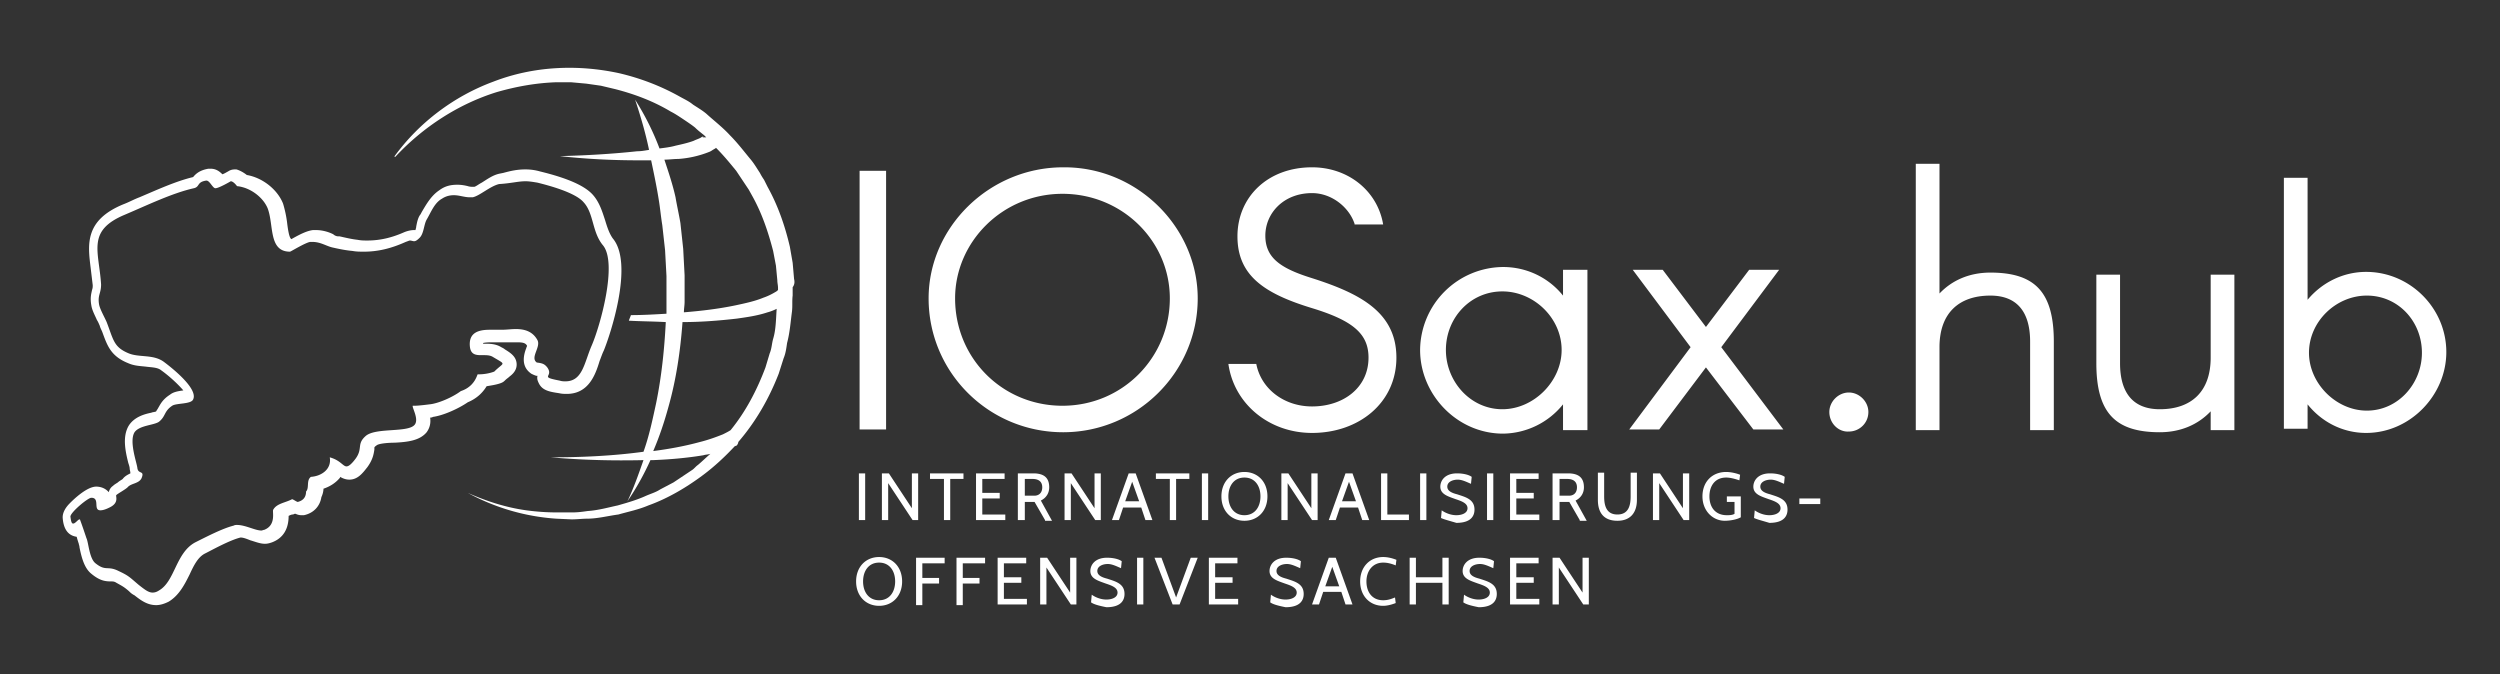
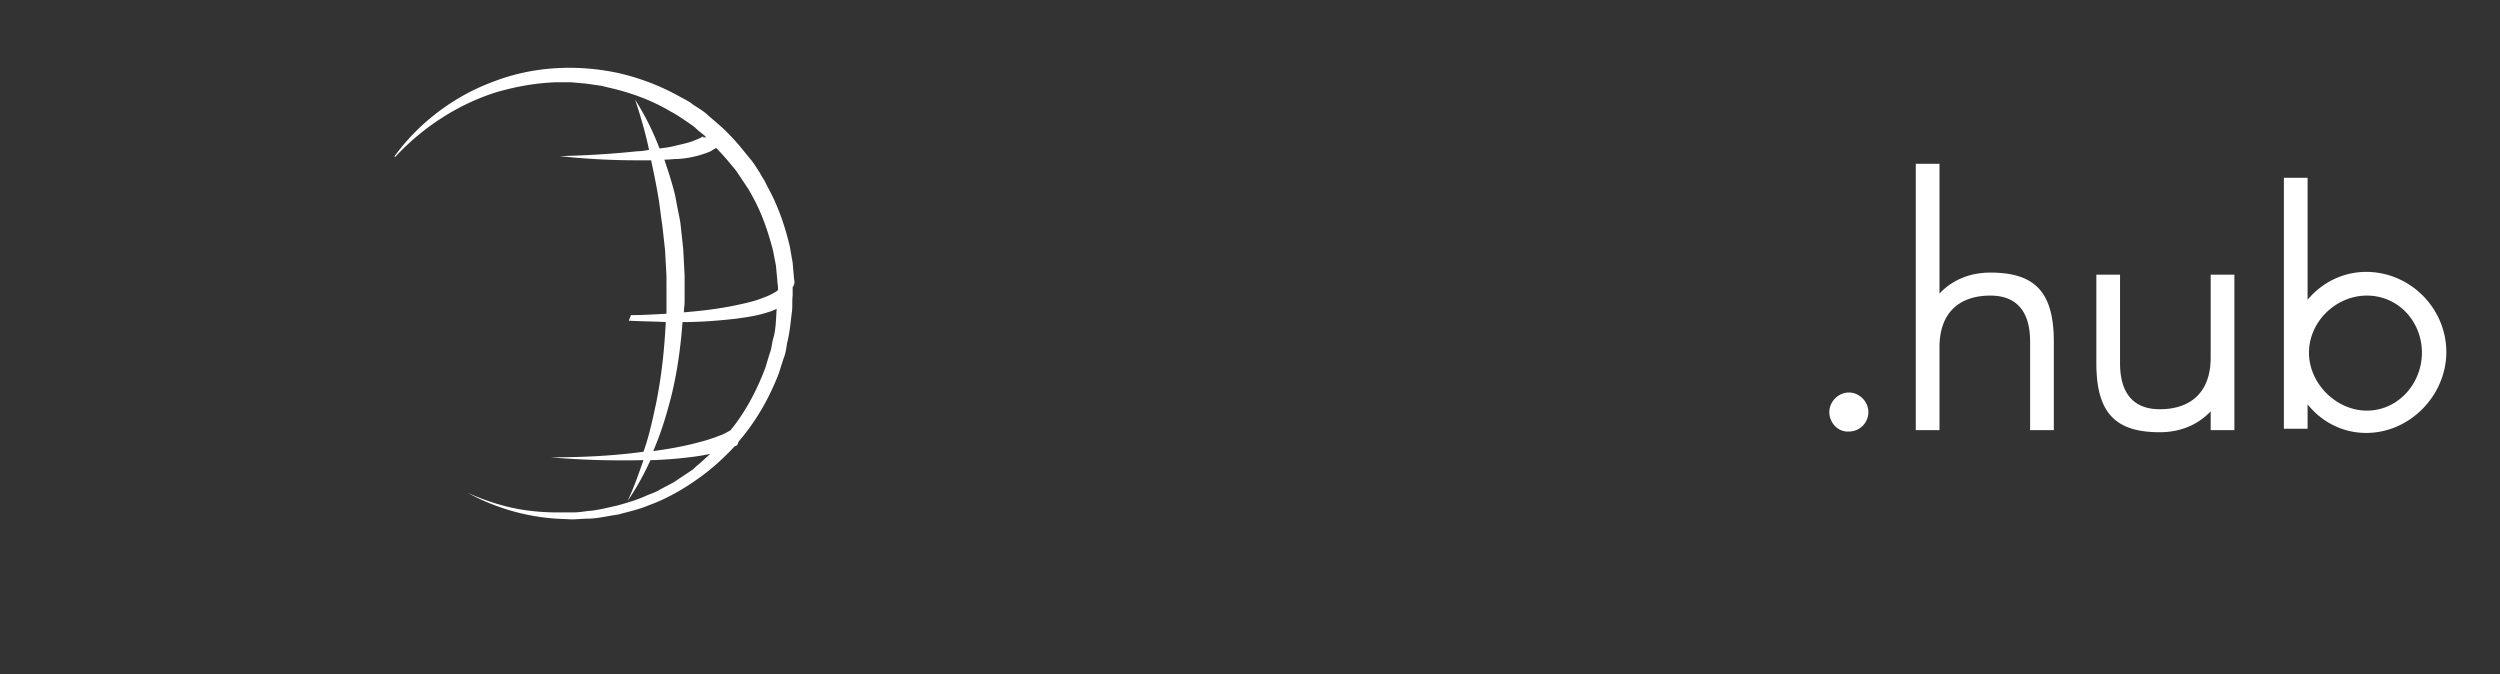
<svg xmlns="http://www.w3.org/2000/svg" xml:space="preserve" id="Ebene_1" x="0" y="0" style="enable-background:new 0 0 358.6 96.7" version="1.1" viewBox="0 0 358.6 96.7">
  <rect x="0" y="0" width="358.6" height="96.7" fill="#333333" stroke="none" />
  <style>
    .st0{fill:#fff}
  </style>
-   <path d="M75.4 26c.5 0 1.1.1 1.7.2 1.6.4 5.4 1.4 6.6 2.8 1.5 1.6 1.2 4.3 2.8 6.2 2.1 2.6-.4 11.5-1.6 14.3-1.1 2.5-1.3 5.2-3.8 5.2-.2 0-.5 0-.8-.1-3.1-.6-.8-.5-1.8-1.9-.4-.5-.7-.6-1.5-.7-1-.7.6-2.2.1-3.2-.7-1.3-1.9-1.6-3.1-1.6-.7 0-1.3.1-2 .1h-1.7c-1.5 0-3.1.3-2.9 2.4.2 2 2.2.8 3.3 1.5 2 1.2 1.6.7.2 2.1-.8.3-1.6.4-2.4.4-.4 1.2-1.2 2-2.4 2.4-1.2.9-3.3 1.8-4.5 1.9 0 0-1.5.2-2.1.2h-.3c-.1.3.9 1.9.3 2.7-.9 1.2-5.5.4-7 1.6-1.4 1.2-.4 1.8-1.5 3.3-.6.8-1 1.1-1.3 1.1-.5 0-.9-.9-2.4-1.3.3 1.7-1.2 2.7-2.7 2.8-.7.5-.2 1.6-.7 2.1 0 .8-.4 1.3-1.2 1.5-.3-.1-.5-.3-.8-.4-.9.5-2.2.6-2.7 1.5-.2.2.5 2.2-1.3 2.9-.1 0-.3.1-.4.1-.9 0-2.3-.8-3.5-.8-.2 0-.3 0-.5.1-1.6.4-3.9 1.6-5.5 2.4-2.8 1.5-2.9 5.6-5.2 6.9-.3.2-.6.3-.9.3-.6 0-1.1-.4-2-1.1-1.3-1.1-1.4-1.3-2.9-2-1.6-.8-1.8.1-3.3-1.1-.9-.7-1-3-1.3-3.6-.2-.6-.6-1.8-.9-2.6 0 0 0-.1-.1-.1-.2 0-.6.6-.9.6-.2 0-.3-.2-.4-1 0-.6 2.5-2.7 3-2.7 1.3 0 .2 1.8 1.3 1.8.3 0 .7-.1 1.3-.4 1.5-.7.8-1.7 1-1.8.2-.2 1.3-.8 1.6-1.1.5-.6 1.6-.5 2-1.3.5-1.2-.5-.5-.6-1.5-.1-.8-1.2-3.8-.4-5.1.7-1 2.8-1 3.5-1.5 1-.8.7-1.5 1.9-2.3.6-.4 2.7-.2 3-.9.8-1.6-3.4-4.8-4.2-5.4-1.5-1.1-3.5-.6-5-1.2-2.2-.9-2.2-1.9-3.2-4.5-.3-.7-1-1.9-1.1-2.6-.2-1.3.3-1.5.3-2.8-.3-4.8-2.1-7.7 3.4-10 3.3-1.4 6.8-3.1 9.9-3.8.9-.2.4-.9 1.8-1.1.5 0 .9 1.1 1.3 1.1.5 0 2.2-1 2.2-1 .4 0 .9.7.9.7 2 .2 3.8 1.7 4.4 3.2.9 2.4.1 6.2 3.2 6.2.1 0 2.2-1.3 2.9-1.4h.3c1.2 0 2 .6 2.9.8.9.2 1.8.4 2.9.5.5.1 1.1.1 1.6.1 2.1 0 4-.5 6-1.4.3-.1.5-.2.6-.2.2 0 .4.1.6.1.2 0 .4-.1.8-.5.6-.6.6-1.9 1-2.6.6-1 1.1-2.4 2.2-3 .6-.4 1.2-.5 1.7-.5.8 0 1.5.3 2.3.3h.4c1-.2 2.5-1.6 3.8-1.9 1.7-.1 2.7-.4 3.8-.4m0-1.7c-1.2 0-2.1.2-3.2.5l-.5.1c-1 .2-1.8.8-2.6 1.3-.4.2-.9.6-1.1.6h-.1c-.2 0-.5 0-.8-.1-.4-.1-.9-.2-1.5-.2-1 0-1.8.2-2.6.8-1.2.8-1.9 2.1-2.5 3.1-.1.2-.2.4-.3.5-.3.5-.4 1.1-.5 1.6 0 .2-.1.4-.1.5h-.2c-.4 0-.9.1-1.4.3-1.8.8-3.5 1.2-5.3 1.2-.5 0-.9 0-1.4-.1-.9-.1-1.7-.3-2.6-.5h-.2c-.2 0-.5-.1-.7-.3-.6-.3-1.5-.6-2.5-.6h-.4c-.8.1-1.7.5-3.1 1.3-.2-.1-.4-.6-.6-2.2-.1-.9-.3-1.9-.6-2.9-.8-2-2.9-3.7-5.2-4.1-.5-.4-1.1-.7-1.5-.8h-.2c-.4 0-.7.1-1 .3-.2.1-.5.3-.8.4-.4-.4-.9-.8-1.7-.8h-.3c-1.2.2-1.8.7-2.2 1.2-2.5.6-5.1 1.8-7.7 2.9-.8.3-1.5.7-2.3 1-5.6 2.3-5.1 5.8-4.7 9.1l.3 2.5c0 .3 0 .4-.1.7-.1.5-.3 1.1-.1 2.2.1.7.5 1.4.8 2.1.2.3.3.6.4.8.1.4.3.7.4 1 .7 1.9 1.2 3.4 3.7 4.4.9.4 1.8.4 2.6.5.8.1 1.6.1 2.1.5 1.4 1 2.6 2.2 3.2 2.9-.7.1-1.4.2-1.9.6-1.1.7-1.4 1.4-1.7 1.9-.1.2-.2.3-.3.5-.1.1-.5.1-.7.2-1 .2-2.4.6-3.2 1.8-1 1.6-.5 3.8-.1 5.4.1.3.2.6.2.8 0 .2.1.4.1.7-.4.2-.8.4-1.1.8-.1.1-.5.3-.7.5-.3.2-.5.3-.7.5-.3.2-.5.5-.6.9-.6-.7-1.4-.8-1.8-.8-1.5 0-3.7 2.3-3.8 2.4-.5.5-1.1 1.3-1 2.2.2 2.2 1.4 2.5 2 2.6.1.4.2.7.3 1 0 .1.1.3.1.5.3 1.5.7 3 1.7 3.8 1.2 1 2 1.1 2.8 1.1.3 0 .5 0 .8.2.9.5 1.1.6 1.8 1.2.2.2.4.4.8.6 1 .8 1.9 1.4 3.1 1.4.6 0 1.2-.2 1.8-.5 1.5-.9 2.3-2.5 3-3.9.6-1.3 1.2-2.5 2.2-3 1-.5 3.5-1.9 5.1-2.3.4 0 .9.2 1.4.4.7.2 1.4.5 2.1.5.4 0 .7-.1 1-.2 1.6-.6 2.4-1.9 2.4-3.8.2-.1.4-.2.6-.2.1 0 .2-.1.3-.1h.1c.2.1.5.2.8.2h.4c1.4-.3 2.3-1.3 2.5-2.6.2-.4.3-.9.3-1.2.9-.3 1.7-.8 2.3-1.5 0 0 .1-.1.1-.2.3.2.8.4 1.3.4 1.2 0 1.9-.9 2.6-1.8.8-1.1.9-1.9 1-2.5v-.3s0-.1.3-.3c.3-.3 1.8-.4 2.6-.4 1.9-.1 3.6-.3 4.6-1.5.5-.7.6-1.4.5-2.1.3 0 .4-.1.4-.1 1.5-.2 3.7-1.2 5-2.1 1.2-.5 2.1-1.3 2.7-2.3.6-.1 1.3-.2 1.9-.4.3-.1.5-.2.7-.4.3-.3.5-.4.7-.6.4-.3 1.1-.9 1-1.9-.1-1-.9-1.5-1.7-2-.1-.1-.3-.2-.5-.3-.8-.5-1.7-.5-2.4-.5h-.2v-.1s.3-.1 1.2-.1h3.7c.8 0 1.2.1 1.4.5 0 .1-.1.2-.1.3-1 2.5.3 3.4.7 3.7.2.1.4.2.7.3h.2c-.1.4 0 .7.2 1.1.5 1 1.5 1.2 2.9 1.4.4.1.8.1 1.1.1 3.1 0 4.1-2.7 4.7-4.7.2-.5.4-1.1.6-1.5.8-1.9 4.4-12.4 1.3-16.1-.5-.7-.8-1.6-1.1-2.6-.4-1.2-.8-2.6-1.8-3.7-1.1-1.2-3.4-2.3-7.5-3.3-.7-.2-1.4-.3-2.1-.3zM123.2 74.6v-6.7h.9v6.7h-.9zM130.9 74.6l-3.5-5.3v5.3h-.9v-6.7h1l3.3 5v-5h.9v6.7h-.8zM136.3 68.7v5.9h-.9v-5.9h-2v-.8h4.8v.8h-1.9zM140 74.6v-6.7h4.1v.8h-3.2v2h2.5v.8h-2.5v2.3h3.3v.8H140zM149.9 74.6l-1.5-2.6H147v2.6h-1v-6.7h2.2c1.4 0 2.3.5 2.3 2 0 .8-.4 1.5-1.2 1.9l1.6 2.9h-1zm-2.9-6v2.5h1.4c.5 0 1.1-.3 1.1-1.2 0-.8-.5-1.2-1.4-1.2H147zM157.1 74.6l-3.5-5.3v5.3h-.9v-6.7h1l3.3 5v-5h.9v6.7h-.8zM164.3 74.6l-.6-1.8h-2.6l-.6 1.8h-1l2.4-6.7h1l2.4 6.7h-1zm-1.9-5.5-1 2.8h2l-1-2.8zM168.7 68.7v5.9h-.9v-5.9h-2v-.8h4.8v.8h-1.9zM172.4 74.6v-6.7h.9v6.7h-.9zM175.2 71.2c0-2.1 1.4-3.5 3.3-3.5s3.3 1.4 3.3 3.5-1.4 3.5-3.3 3.5-3.3-1.4-3.3-3.5zm1 0c0 1.5.8 2.7 2.3 2.7s2.3-1.2 2.3-2.7c0-1.5-.8-2.7-2.3-2.7s-2.3 1.2-2.3 2.7zM188.2 74.6l-3.5-5.3v5.3h-.9v-6.7h1l3.3 5v-5h.9v6.7h-.8zM195.4 74.6l-.6-1.8h-2.6l-.6 1.8h-1l2.4-6.7h1l2.4 6.7h-1zm-1.9-5.5-1 2.8h2l-1-2.8zM198.1 74.6v-6.7h.9v5.9h3.1v.8h-4zM203.7 74.6v-6.7h.9v6.7h-.9zM206.7 74.3l.1-1.1c.4.3 1.2.7 2.1.7.8 0 1.6-.3 1.6-1s-.8-1-1.7-1.3c-1.1-.4-2.2-.7-2.2-1.8 0-.8.6-1.9 2.4-1.9.9 0 1.7.2 2.1.5l-.1 1c-.7-.3-1.3-.6-1.9-.6-.7 0-1.5.3-1.5 1 0 .6.6.9 1.4 1.1 1.2.4 2.5.7 2.5 2.2 0 .7-.3 1.9-2.6 1.9-1-.3-1.8-.5-2.2-.7zM213.3 74.6v-6.7h.9v6.7h-.9zM216.6 74.6v-6.7h4.1v.8h-3.2v2h2.5v.8h-2.5v2.3h3.3v.8h-4.2zM226.6 74.6l-1.5-2.6h-1.4v2.6h-1v-6.7h2.2c1.4 0 2.3.5 2.3 2 0 .8-.4 1.5-1.2 1.9l1.6 2.9h-1zm-2.9-6v2.5h1.4c.5 0 1.1-.3 1.1-1.2 0-.8-.5-1.2-1.4-1.2h-1.1zM229.2 71.7v-3.9h.9v3.4c0 1.3.3 2.6 1.9 2.6 1.6 0 1.9-1.3 1.9-2.6v-3.4h.9v3.9c0 1.8-.9 3-2.8 3s-2.8-1.1-2.8-3zM241.5 74.6l-3.5-5.3v5.3h-.9v-6.7h1l3.3 5v-5h.9v6.7h-.8zM244.2 71.2c0-2.1 1.4-3.5 3.4-3.5.7 0 1.5.2 2 .4l-.1.8c-.6-.2-1.3-.4-1.9-.4-1.6 0-2.4 1.2-2.4 2.7 0 1.5.8 2.7 2.5 2.7.3 0 .8 0 1.1-.2V72h-1.1v-.8h2v3c-.5.3-1.5.5-2.3.5-1.7 0-3.2-1.4-3.2-3.5zM251.6 74.3l.1-1.1c.4.3 1.2.7 2.1.7.8 0 1.6-.3 1.6-1s-.8-1-1.7-1.3c-1.1-.4-2.2-.7-2.2-1.8 0-.8.6-1.9 2.4-1.9.9 0 1.7.2 2.1.5l-.1 1c-.7-.3-1.3-.6-1.9-.6-.7 0-1.5.3-1.5 1 0 .6.6.9 1.4 1.1 1.2.4 2.5.7 2.5 2.2 0 .7-.3 1.9-2.6 1.9-1-.3-1.8-.5-2.2-.7zM258.1 72.3v-.8h3v.8h-3zM122.8 83.4c0-2.1 1.4-3.5 3.3-3.5s3.3 1.4 3.3 3.5-1.4 3.5-3.3 3.5-3.3-1.4-3.3-3.5zm1 0c0 1.5.8 2.7 2.3 2.7s2.3-1.2 2.3-2.7c0-1.5-.8-2.7-2.3-2.7s-2.3 1.2-2.3 2.7zM132.3 80.9v2h2.4v.8h-2.4v3.1h-.9V80h4.1v.8h-3.2zM138.1 80.9v2h2.4v.8h-2.4v3.1h-.9V80h4.1v.8h-3.2zM143.1 86.7V80h4.1v.8H144v2h2.5v.8H144v2.3h3.3v.8h-4.2zM153.6 86.7l-3.5-5.3v5.3h-.9V80h1l3.3 5v-5h.9v6.7h-.8zM156.5 86.4l.1-1.1c.4.3 1.2.7 2.1.7.8 0 1.6-.3 1.6-1s-.8-1-1.7-1.3c-1.1-.4-2.2-.7-2.2-1.8 0-.8.6-1.9 2.4-1.9.9 0 1.7.2 2.1.5l-.1 1c-.7-.3-1.3-.6-1.9-.6-.7 0-1.5.3-1.5 1 0 .6.6.9 1.4 1.1 1.2.4 2.5.7 2.5 2.2 0 .7-.3 1.9-2.6 1.9-1-.2-1.8-.4-2.2-.7zM163.1 86.7V80h.9v6.7h-.9zM169.2 86.7h-1l-2.6-6.7h1l2.1 5.7 2.1-5.7h1l-2.6 6.7zM173.4 86.7V80h4.1v.8h-3.2v2h2.5v.8h-2.5v2.3h3.3v.8h-4.2zM182.2 86.4l.1-1.1c.4.3 1.2.7 2.1.7.8 0 1.6-.3 1.6-1s-.8-1-1.7-1.3c-1.1-.4-2.2-.7-2.2-1.8 0-.8.6-1.9 2.4-1.9.9 0 1.7.2 2.1.5l-.1 1c-.7-.3-1.3-.6-1.9-.6-.7 0-1.5.3-1.5 1 0 .6.6.9 1.4 1.1 1.2.4 2.5.7 2.5 2.2 0 .7-.3 1.9-2.6 1.9-1-.2-1.8-.4-2.2-.7zM193 86.7l-.6-1.8h-2.6l-.6 1.8h-1l2.4-6.7h1l2.4 6.7h-1zm-1.9-5.4-1 2.8h2l-1-2.8zM195.1 83.4c0-2.1 1.4-3.5 3.3-3.5.7 0 1.4.2 1.9.4l-.1.8c-.5-.2-1.1-.4-1.8-.4-1.5 0-2.4 1.2-2.4 2.7 0 1.5.8 2.7 2.4 2.7.7 0 1.2-.2 1.7-.4l.1.8c-.5.2-1.2.4-1.8.4-1.9 0-3.3-1.4-3.3-3.5zM206.9 86.7v-3.1h-3.8v3.1h-.9V80h.9v2.8h3.8V80h.9v6.7h-.9zM209.9 86.4l.1-1.1c.4.3 1.2.7 2.1.7.8 0 1.6-.3 1.6-1s-.8-1-1.7-1.3c-1.1-.4-2.2-.7-2.2-1.8 0-.8.6-1.9 2.4-1.9.9 0 1.7.2 2.1.5l-.1 1c-.7-.3-1.3-.6-1.9-.6-.7 0-1.5.3-1.5 1 0 .6.6.9 1.4 1.1 1.2.4 2.5.7 2.5 2.2 0 .7-.3 1.9-2.6 1.9-1-.2-1.8-.4-2.2-.7zM216.6 86.7V80h4.1v.8h-3.2v2h2.5v.8h-2.5v2.3h3.3v.8h-4.2zM227.1 86.7l-3.5-5.3v5.3h-.9V80h1l3.3 5v-5h.9v6.7h-.8zM123.3 24.5h3.8v37.1h-3.8V24.5zM171.8 42.8c0 10.6-8.7 19.2-19.3 19.2-10.7 0-19.3-8.6-19.3-19.2 0-10.2 8.7-18.8 19.3-18.8 10.6-.1 19.3 8.6 19.3 18.8zm-4 0c0-8.2-6.8-15-15.4-15-8.6 0-15.4 6.9-15.4 15 0 8.6 6.8 15.4 15.4 15.4 8.6 0 15.4-6.9 15.4-15.4zM194.3 32.1c-.8-2.4-3.3-4.4-6.1-4.4-4.1 0-6.7 2.9-6.7 6.1s2.2 4.7 6.7 6.1c6.9 2.2 12.1 4.9 12.1 11.4s-5.4 10.8-12.1 10.8c-6.2 0-11.2-4.2-12-9.9h4c.7 3.6 4 6.1 8 6.1 4.5 0 8.1-2.7 8.1-7 0-3.4-2.2-5.3-8.1-7.1-6.9-2.1-10.7-4.7-10.7-10.3s4.3-9.9 10.7-9.9c5.2 0 9.4 3.4 10.2 8.2h-4.1zM203.7 50.2a12 12 0 0 1 11.9-11.9c3.5 0 6.6 1.6 8.6 4.1v-3.7h3.5v23h-3.5V58a11.2 11.2 0 0 1-8.6 4.2c-6.6 0-11.9-5.6-11.9-12zm20.3 0c0-4.6-4-8.4-8.5-8.4-4.6 0-8.1 3.8-8.1 8.4 0 4.5 3.5 8.5 8.1 8.5 4.5 0 8.5-4 8.5-8.5zM242.5 49.8l-8.3-11.1h4.3l6.2 8.2 6.2-8.2h4.3l-8.3 11.1 8.9 11.8h-4.3l-6.8-8.9-6.7 8.9h-4.3l8.8-11.8z" class="st0" />
  <path d="m113.9 40-.2-2.3-.4-2.3c-.7-3-1.7-5.9-3.2-8.6l-.5-1c-.2-.3-.4-.6-.6-1-.4-.6-.8-1.3-1.3-1.9-1-1.2-1.9-2.4-3-3.5-1-1.1-2.3-2.1-3.4-3.1-.6-.5-1.3-.9-1.9-1.3-.6-.5-1.3-.8-2-1.2-2.7-1.5-5.6-2.6-8.6-3.3-6-1.3-12.3-1-18 1.2-5.7 2.1-10.7 5.9-14.2 10.7v.1h.1c4-4.3 9.1-7.6 14.6-9.3 2.8-.8 5.6-1.3 8.5-1.4h2.1l1.1.1 1.1.1 2.1.3 2.1.5c2.7.7 5.4 1.7 7.9 3.2.6.3 1.2.7 1.8 1.1.6.4 1.2.8 1.7 1.2.4.4.8.7 1.3 1.1l.3.3h-.5c0-.1 0-.2.1-.2 0 .1-.2.1-.3.2-.3.2-.7.3-1.1.5-.8.3-1.7.5-2.6.7-.7.2-1.5.3-2.3.4-.9-2.4-2.1-4.8-3.5-7 .8 2.4 1.5 4.8 2 7.2-.6.1-1.1.2-1.7.2-3.7.4-7.4.6-11.1.7 3.7.4 7.4.6 11.2.6h1.9c.4 1.9.8 3.8 1.1 5.7.2 1.2.3 2.4.5 3.6l.4 3.6.2 3.7V45c-1.7.1-3.4.2-5.1.2-.1.3-.2.5-.3.8 1.8.1 3.5.1 5.3.2-.2 3.9-.6 7.8-1.4 11.7-.5 2.3-1 4.7-1.8 6.9-4.4.6-8.9.8-13.3.8 4.6.4 9 .5 13.3.4-.7 2-1.4 4-2.3 5.9 1.3-1.9 2.4-3.9 3.3-5.9h.4c2.4-.1 4.8-.3 7.2-.7.3-.1.7-.1 1-.2-.6.5-1.2 1.1-1.8 1.6-.3.2-.5.5-.8.7l-.9.6-1.8 1.2-1.9 1c-.6.4-1.3.6-2 .9-1.3.6-2.7 1-4.1 1.4-1.4.3-2.8.7-4.3.8-.7.1-1.4.2-2.2.2h-2.2c-1.5 0-2.9-.1-4.4-.3-2.9-.4-5.7-1.3-8.4-2.5a30.79 30.79 0 0 0 12.7 3.7l2.2.1c.8 0 1.5-.1 2.2-.1 1.5 0 3-.4 4.5-.6 1.4-.4 2.9-.7 4.3-1.3 2.8-1 5.5-2.6 7.9-4.4 1.6-1.2 3.1-2.6 4.5-4.1.1 0 .2-.1.3-.1.1-.2.2-.3.2-.5 2.5-2.9 4.4-6.2 5.8-9.8l.7-2.2c.3-.7.4-1.5.5-2.2.4-1.5.5-3 .7-4.5.1-.8 0-1.5.1-2.3v-1.2c.3-.4.3-.8.2-1.2zM95.3 22.9c.7 0 1.3-.1 2-.1a14.68 14.68 0 0 0 4.4-1c.3-.1.5-.3.9-.5l.1-.1.1.1c1 1 1.9 2.1 2.8 3.2l1.2 1.8.6.9.5.9c1.4 2.5 2.3 5.2 3 7.9l.4 2.1.2 2.1c0 .4.1.7.1 1.1v.3c-.1.1-.2.2-.4.3-.5.3-1.1.6-1.7.8-1.2.5-2.6.8-4 1.1-2.4.5-4.9.8-7.4 1 0-.5.1-1 .1-1.5v-3.8l-.2-3.8-.4-3.7c-.2-1.2-.5-2.5-.7-3.7-.4-1.8-1-3.6-1.6-5.4zm15.6 25.7c-.2.7-.2 1.4-.5 2.1l-.6 2c-1.2 3.2-2.8 6.3-5 9-.3.2-.7.4-1.1.6-1 .4-2.1.8-3.3 1.1-2.2.6-4.4 1-6.7 1.3.9-2.1 1.6-4.2 2.2-6.4 1.1-3.9 1.7-8 2-12.1 2.6 0 5.2-.2 7.8-.5 1.4-.2 2.9-.4 4.4-.9.4-.1.9-.3 1.3-.5v.1c-.1 1.4-.1 2.9-.5 4.2zM262.4 59.1c0-1.5 1.3-2.8 2.8-2.8 1.5 0 2.8 1.3 2.8 2.8 0 1.6-1.3 2.8-2.8 2.8-1.5.1-2.8-1.2-2.8-2.8zM274.8 23.5h3.4v18.6c1.8-1.9 4.3-3 7.3-3 6.4 0 9.1 2.8 9.1 9.9v12.7h-3.4V49c0-4.4-2-6.6-5.7-6.6-4.5 0-7.3 2.5-7.3 7.4v11.9h-3.4V23.5zM320.5 61.7h-3.4V59c-1.8 1.9-4.3 3-7.3 3-6.4 0-9.1-2.8-9.1-9.9V39.4h3.4v12.7c0 4.4 2 6.6 5.7 6.6 4.5 0 7.3-2.5 7.3-7.4V39.4h3.4v22.3zM327.6 25.5h3.4V43c2-2.4 5-4 8.4-4 6.3 0 11.5 5.2 11.5 11.5 0 6.2-5.2 11.6-11.5 11.6-3.4 0-6.4-1.6-8.4-4.1v3.5h-3.4v-36zm19.8 25.1c0-4.5-3.4-8.2-7.9-8.2-4.4 0-8.3 3.7-8.3 8.2 0 4.4 3.9 8.3 8.3 8.3 4.5 0 7.9-3.9 7.9-8.3z" class="st0" />
</svg>